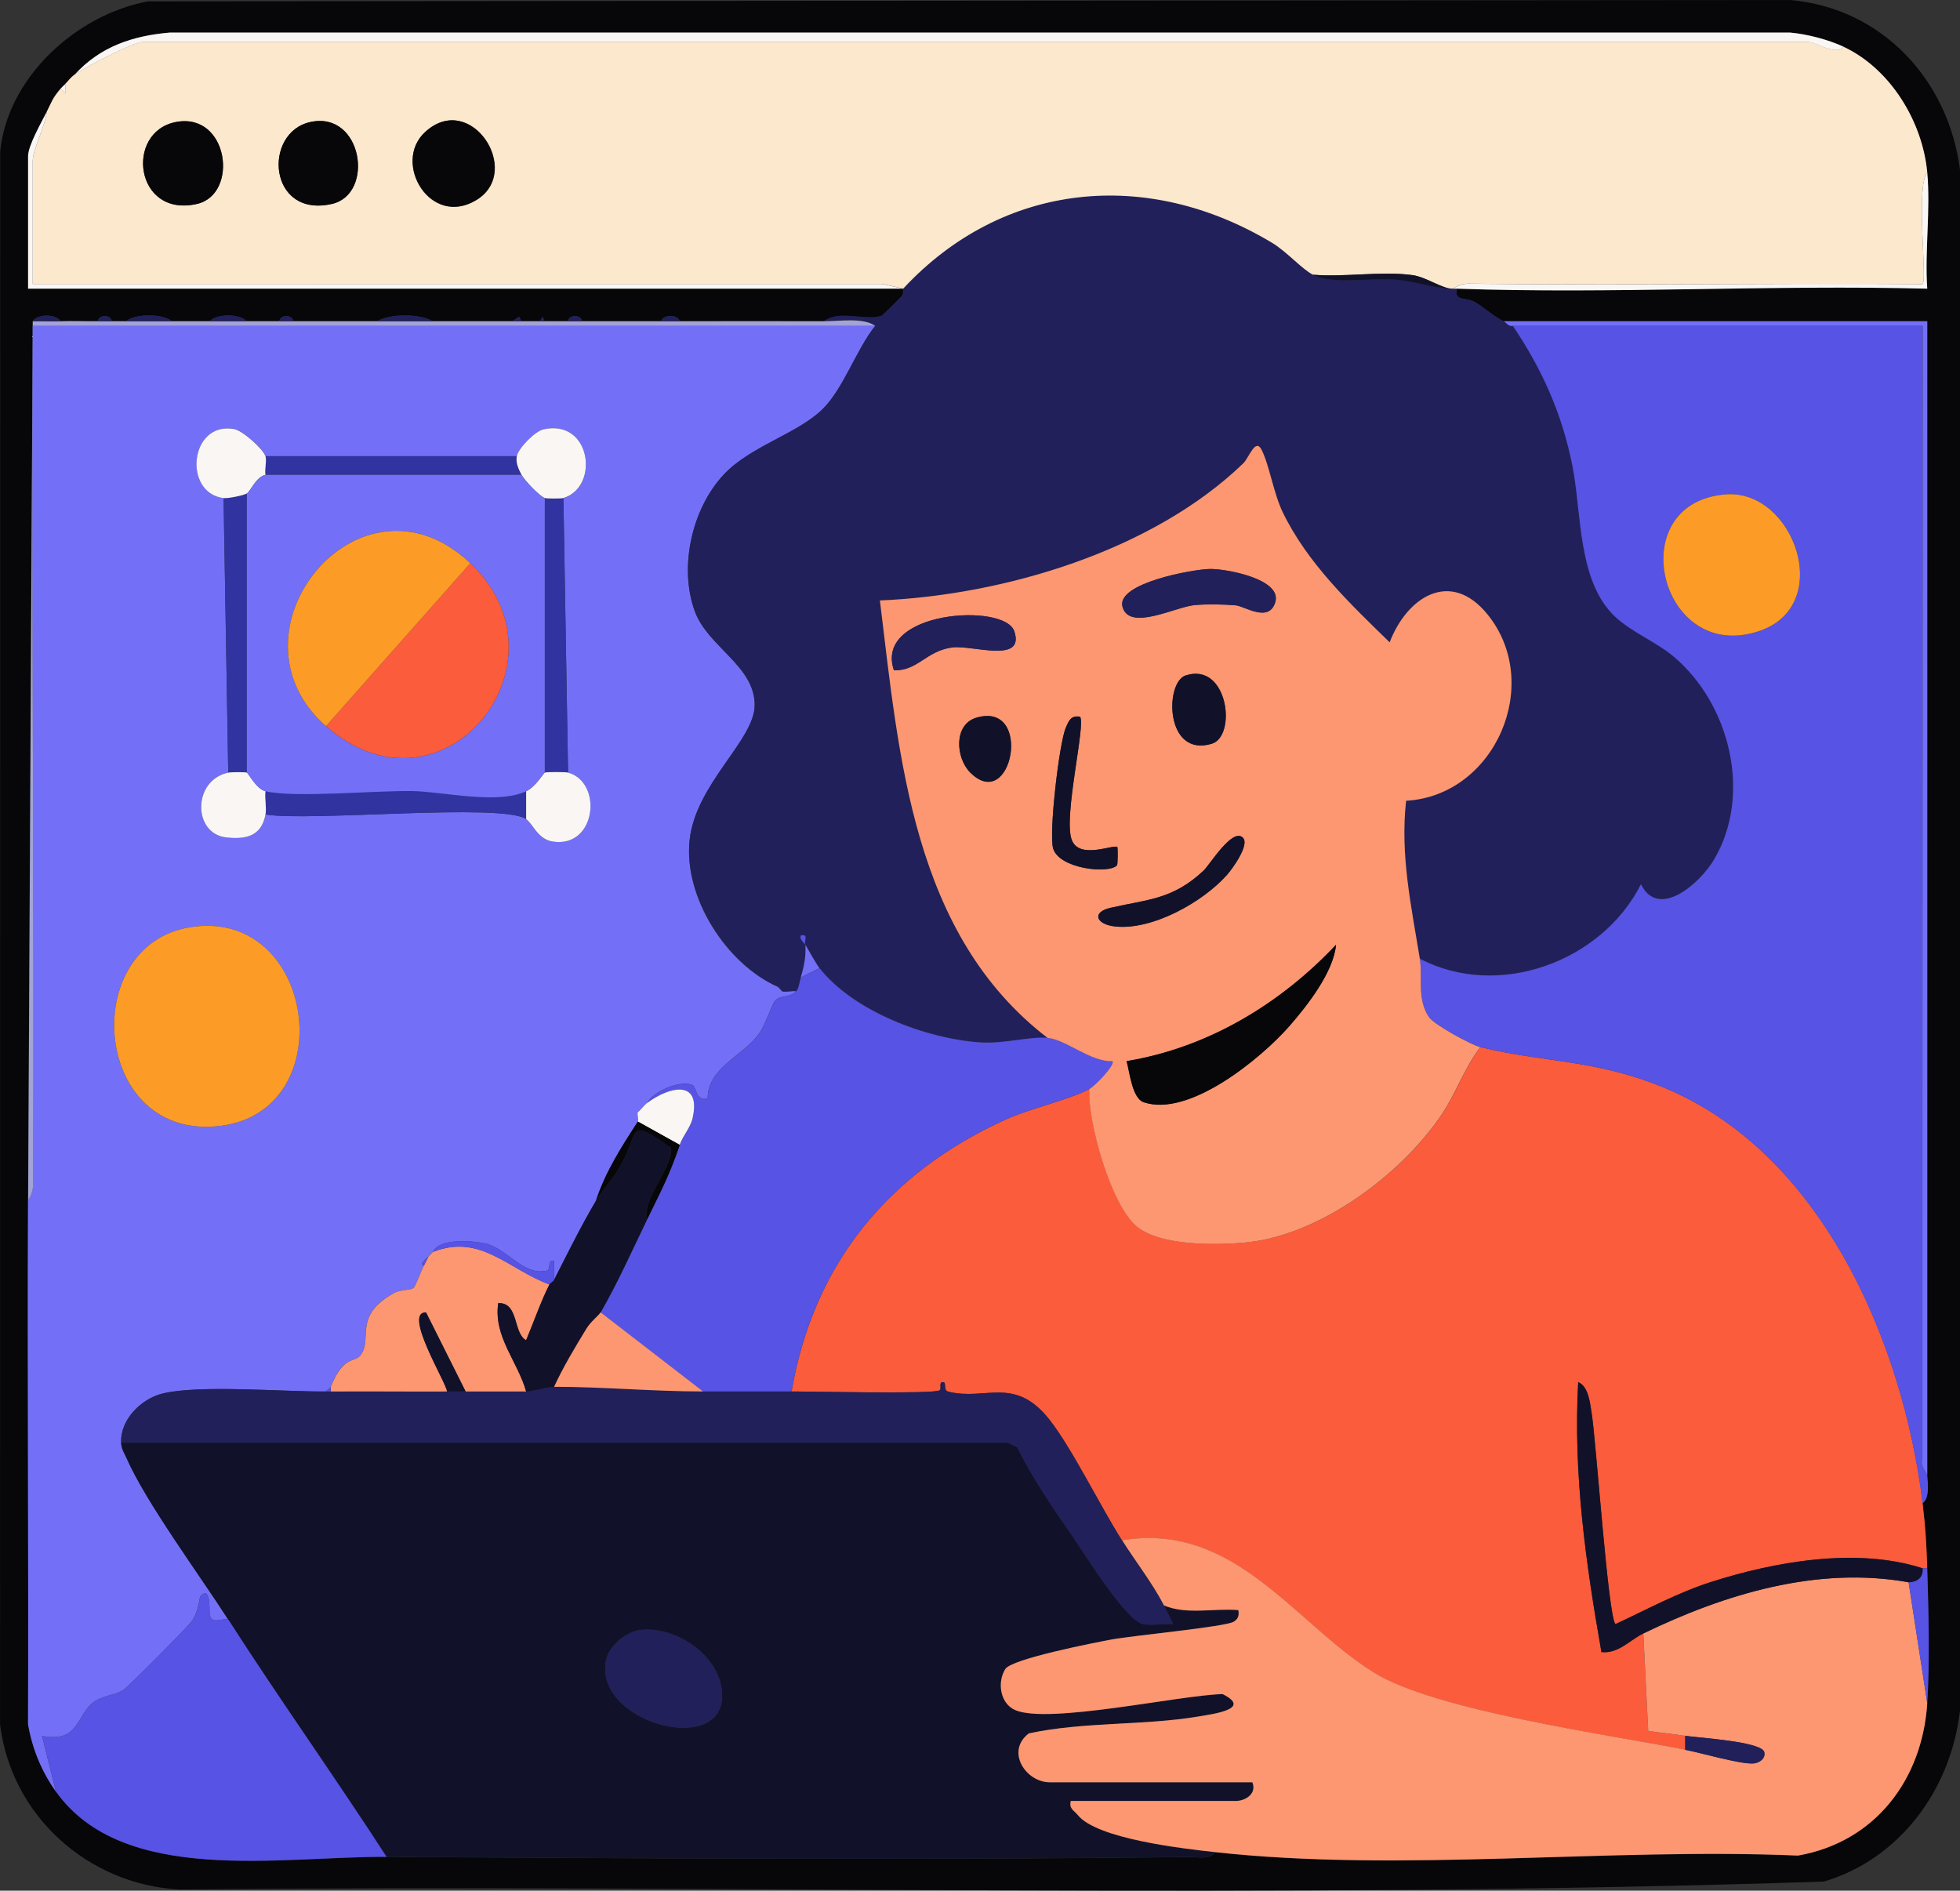
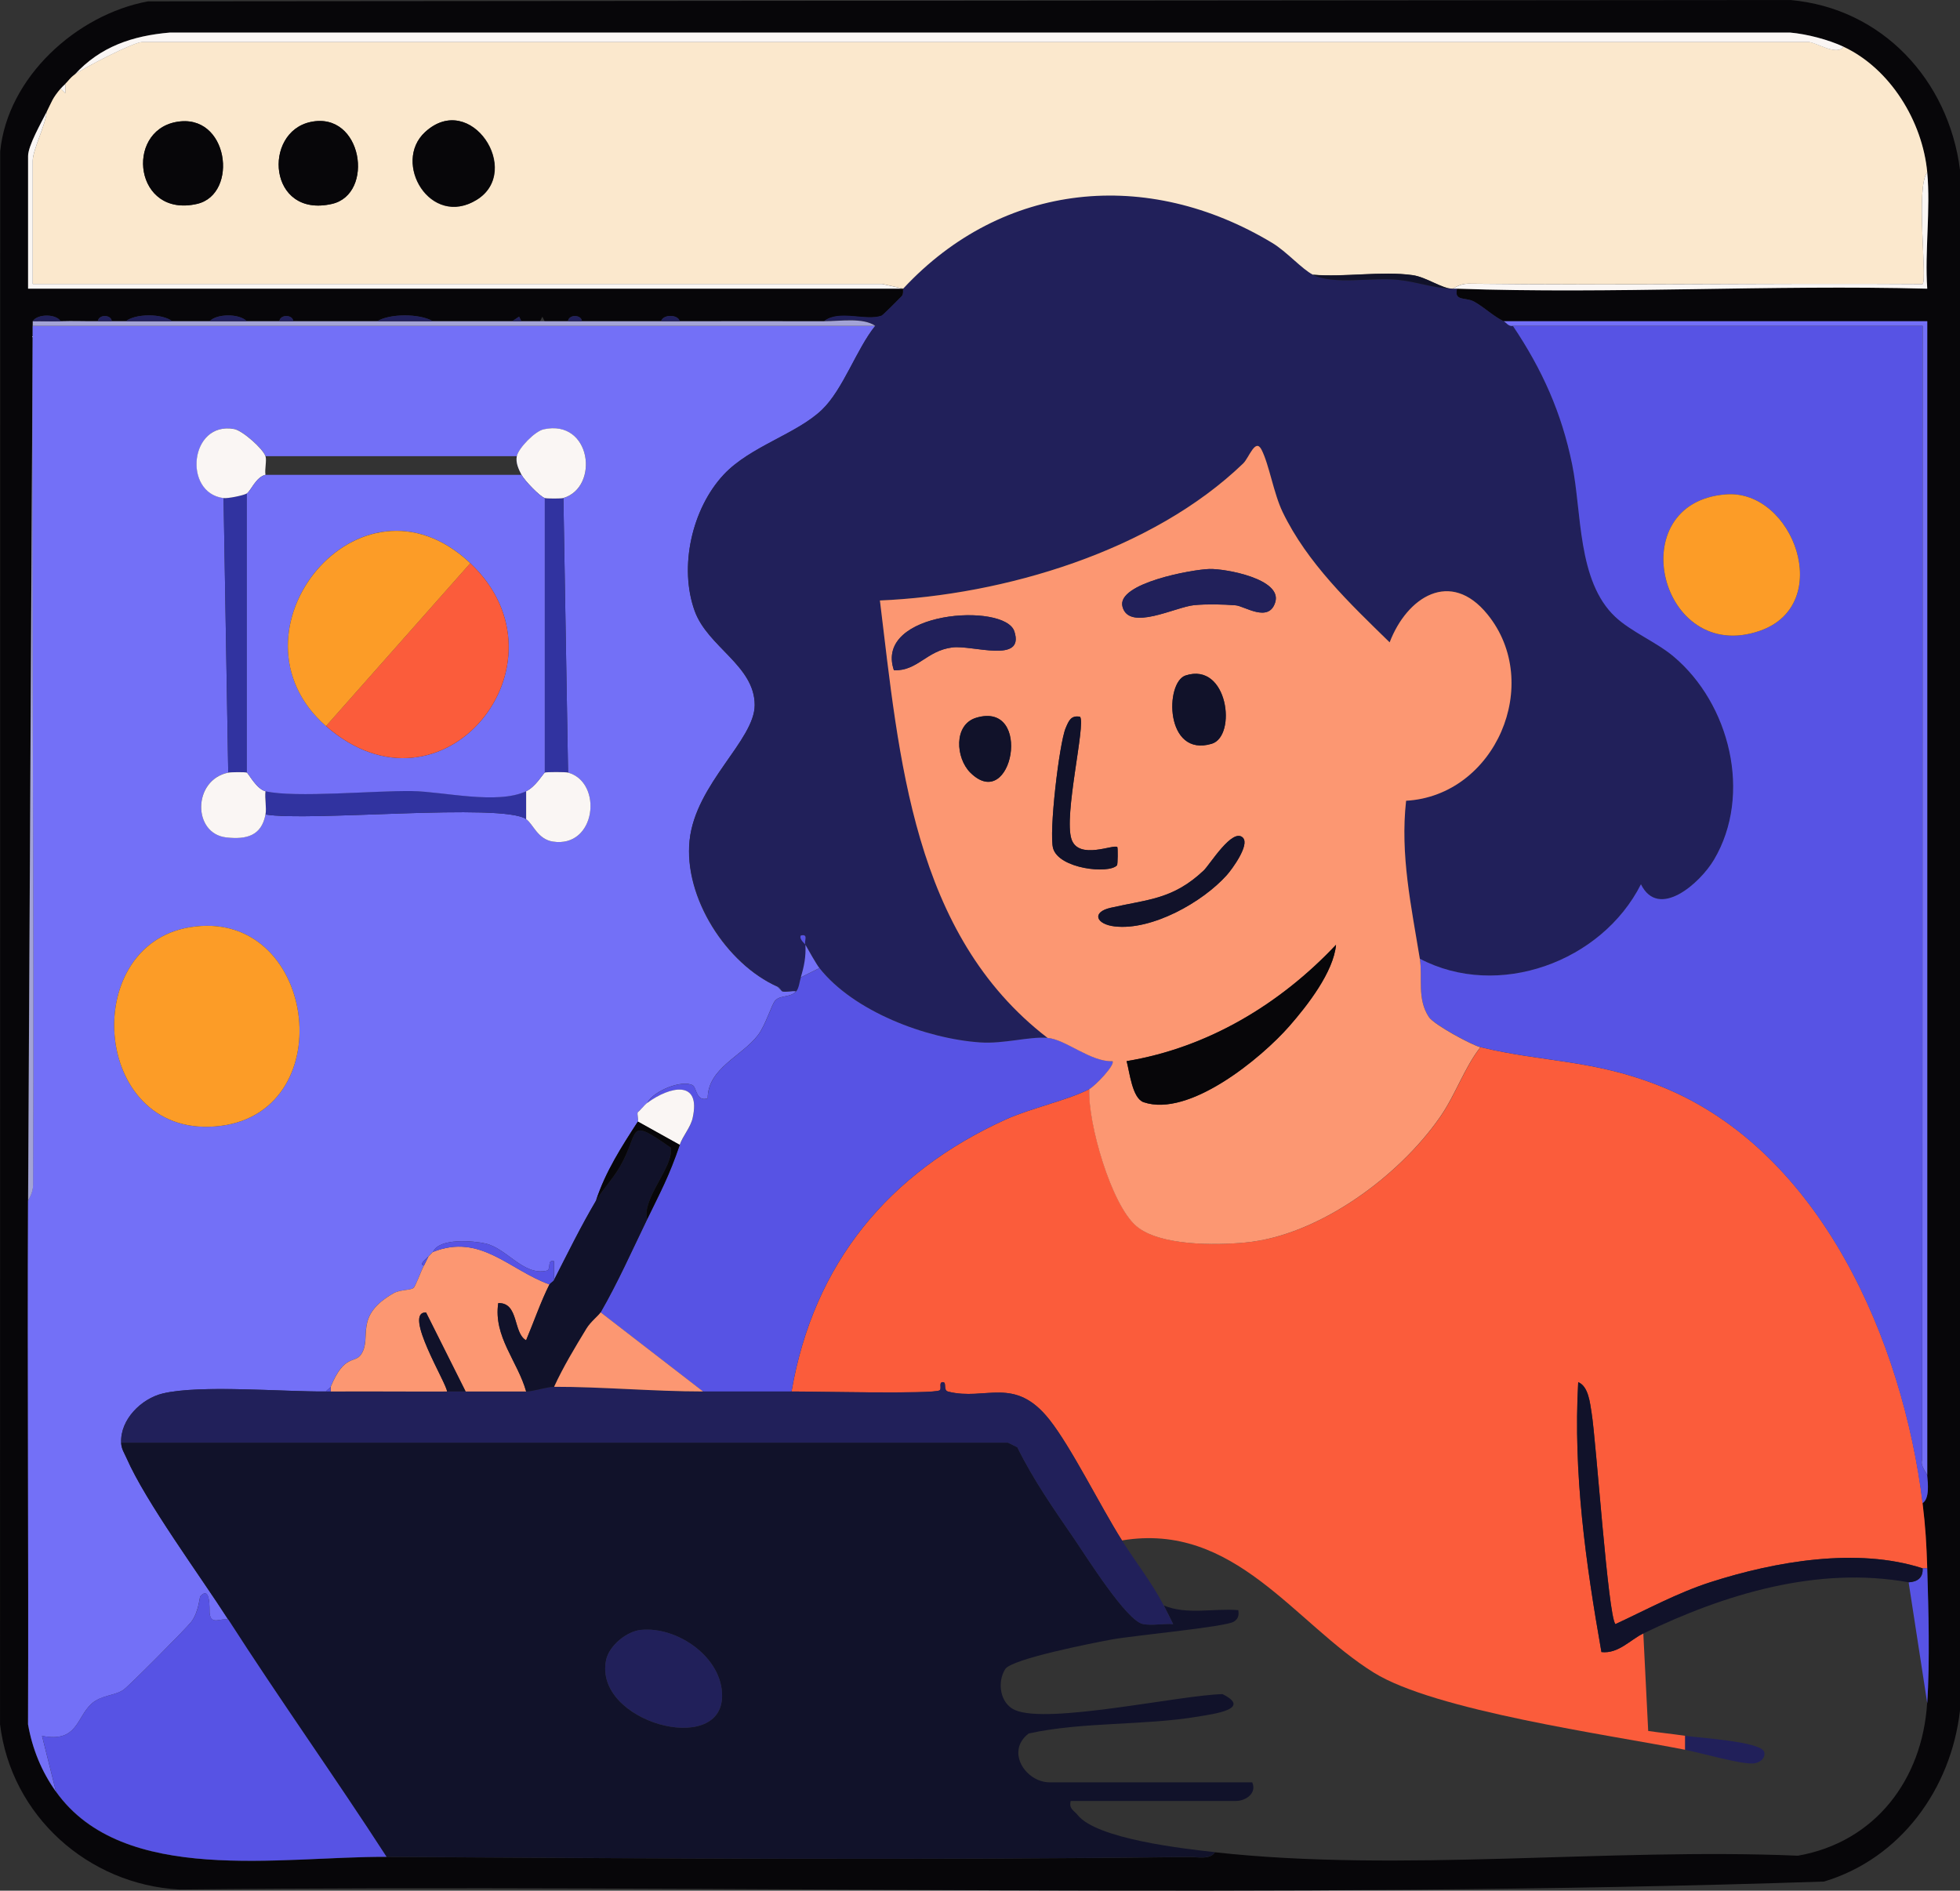
<svg xmlns="http://www.w3.org/2000/svg" id="Layer_2" data-name="Layer 2" viewBox="0 0 420.8 405.92">
  <rect x="0" y="0" width="420.8" height="405.92" fill="#333333" stroke="none" />
  <defs>
    <style>      .cls-1 {        fill: #3133a0;      }      .cls-2 {        fill: #fc9c27;      }      .cls-3 {        fill: #11122a;      }      .cls-4 {        fill: #a3a3d6;      }      .cls-5 {        fill: #fc9772;      }      .cls-6 {        fill: #5753e4;      }      .cls-7 {        fill: #faf6f4;      }      .cls-8 {        fill: #fbe8cd;      }      .cls-9 {        fill: #7370f7;      }      .cls-10 {        fill: #070609;      }      .cls-11 {        fill: #fb5c3b;      }      .cls-12 {        fill: #21205a;      }    </style>
  </defs>
  <g id="txts">
    <g>
      <path class="cls-10" d="M31.77.29l352.55-.29c19.79,1.72,34.02,17.22,36.48,36.46v330.75c-1.92,16.87-12.75,31.81-29.19,36.75-117.38,3.91-235.48.53-353.13,1.71-19.59-1.08-36.08-15.83-38.47-35.47L.04,32.51C1.62,16.6,16.4,3.15,31.77.29ZM16.02,16.02c-1.11.82-1.32,1.37-2,2-.34.32-.7.65-1,1-1.82,2.15-1.85,2.72-3,5s-4,7.24-4,9.49v28.47h187.88c-.12.13.16,1.13-.33,1.65-.7.74-4.04,4.09-4.33,4.19-3.39,1.2-9.09-1.36-12.33,1.16-10.31-.04-20.67,0-30.98,0-.32-1.49-3.58-1.56-4,0-5.65,0-11.34,0-16.99,0-.14-1.5-2.86-1.5-3,0-1.67,0-3.33,0-5,0l-.5-.98-.5.98c-1.33,0-2.66,0-4,0l-.51-.99-1.49.99c-5.65,0-11.34,0-16.99,0-2.87-1.7-9.33-1.66-11.99,0-5.98.01-12.01-.01-17.99,0-.14-1.5-2.86-1.5-3,0-2.33,0-4.67,0-7,0-1.53-1.67-6.42-1.68-7.99,0-2.66,0-5.33-.01-7.99,0-2.21-1.71-7.97-1.66-9.99,0-1,.01-2-.01-3,0-.14-1.5-2.86-1.5-3,0-2.66.03-5.34-.09-7.99,0-.95-1.61-4.99-1.64-6,0l-1,188.82c-.17,37.45.13,74.93,0,112.4.92,5.3,2.91,10.14,6,14.48,14.42,20.24,48.3,13.85,70.95,13.99,57.39.33,115,.73,172.4.02,1.69-.02,4.44.64,5.48-1.02,39.95,4.41,84.58-1,125.16.74,16.64-2.93,26.71-16.4,27.74-32.71.57-8.96.28-19.9,0-28.97-.16-5.21-.37-8.86-1-13.99,1.53-.97,1.16-4.24,1-5.99V68.96s-90.94,0-90.94,0c-2.09-.98-4.16-2.99-6.33-4.2-1.8-1.01-4.38.02-3.67-2.79,33.55,1.17,67.37-.88,100.94,0-.55-8.08.73-17.02,0-24.98-1.01-10.93-7.94-22.28-17.99-26.97-3.23-1.51-7.86-2.72-11.46-3.03H36.48c-8.02.68-14.95,3.01-20.45,9.03Z" />
      <path class="cls-9" d="M187.91,69.97c-4.08,5.06-6.87,13.63-11.45,18.03-5.44,5.22-15.4,7.86-21.07,13.9-6.86,7.31-9.67,19.87-6.25,29.3,2.82,7.75,12.88,11.73,12.88,20.19,0,7.56-12.7,16.8-13.98,29.08s7.94,26.52,18.88,31.37l1,1c.75.23,2.09-.16,3,0-1.34,1.42-3.39.73-4.51,1.99-.77.86-2,5.14-3.64,7.34-3.42,4.56-10.83,7.13-10.84,13.64-2.48.79-2.37-2.32-3.18-2.79-2.28-1.32-8.51,1.19-9.81,3.79-.31.23-.75.69-1,1s-.69.56-1,1c-.24.33.23,1.64,0,2-3.49,5.38-6.97,10.77-8.99,16.98-3.28,5.57-6.06,11.24-8.99,16.98v-3.99c-1.66-.44-.48,1.78-1.64,2.04-4.94,1.11-8.51-4.8-13.06-5.84-2.53-.58-9.93-1.27-11.29,1.79-.19.08-.66.71-1,1-2.48,2.16-.84,1.71-1,2-.61,1.13-1.75,4.43-2.24,4.77-.76.52-2.82.29-4.32,1.15-8.6,4.96-4.44,9.46-6.9,13.1-1.38,2.04-3.59-.19-6.53,6.96-.12.29-.78.62-1,1-9.21.07-27.09-1.49-35.05.43-4.58,1.1-9.15,5.59-8.92,10.56.06,1.37.66,2.16,1.16,3.3,4.15,9.47,15.75,25.2,21.83,34.67-1.57-.43-3.77,1.39-4.01-1.48-.05-.6.26-5.97-1.98-3.52-.2.22-.35,3.44-1.98,5.53-1.13,1.44-13.12,13.51-14.46,14.51-1.79,1.32-4.83,1.14-6.94,3.05-3.24,2.96-2.99,8.4-10.61,6.89l3,11.98c-3.09-4.34-5.08-9.18-6-14.48.14-37.46-.17-74.95,0-112.4,0-.18,1.06-1.55,1.07-3.38.28-61.48-.35-122.98-.08-184.44h180.89ZM48,106.93l1,58.94c-7.66,1.58-7.68,13.09-.43,13.91,4.27.48,7.57-.29,8.43-4.92,9.13,1.61,50.81-2.54,55.96,1,1.48,1.01,2.43,4.3,5.71,4.82,9.34,1.48,10.83-12.72,3.29-14.81l-1-58.94c7.8-2.32,6.01-16.99-4.23-14.75-1.92.42-5.42,4.1-5.76,5.76h-53.96c-.5-1.55-4.89-5.51-6.73-5.84-9.52-1.72-11.05,13.73-2.26,14.83ZM40.75,199.08c-24.19,3.97-20.84,46.13,6.67,42.63,26.21-3.33,20.31-47.06-6.67-42.63Z" />
      <path class="cls-11" d="M412.77,322.72c.63,5.13.84,8.78,1,13.99h-1c-14.03-4.56-31.64-1.49-45.5,2.96-7.07,2.27-13.75,5.91-20.45,9.02-1.58-1.65-4.15-39.41-5.11-45.34-.33-2.05-.64-5.71-2.88-6.61-1.09,19.56,1.62,38.78,4.99,57.95,3.63.41,6.15-2.63,8.99-4l1.05,20.94c2.63.38,5.32.65,7.95,1.04v3c-16.76-3.29-53.68-8.38-66.87-16.57-17.04-10.58-29.88-32.4-54.05-28.38-4.71-7.45-10.81-19.89-15.56-25.91-7.53-9.54-13.72-3.98-21.77-6.04-1.13-.29-.21-2.06-1.14-2.03s-.15,1.42-.68,1.76c-1.34.86-27.4.23-31.8.25,4.74-27.55,20.89-47.02,46-58.41,5.31-2.41,13.48-4.18,17.96-6.53-.35,7.2,4.65,24.75,10.07,29.4,5.01,4.31,17.04,4.14,23.4,3.55,15.8-1.47,33.07-14.26,41.9-27.05,3.29-4.77,5.11-10.42,8.59-14.89,13.71,3.33,24.3,2.58,38.96,8.51,34.19,13.83,51.73,54.72,55.98,89.4Z" />
      <path class="cls-12" d="M281.85,58.98c4.4,2.25,12.89.5,18.38,1.1,4.33.48,6.97,1.7,11.6,1.89.33.01.67-.01,1,0-.71,2.81,1.86,1.78,3.67,2.79,2.17,1.21,4.23,3.22,6.33,4.2.47.22,1.01,1.2,2,1,6.28,9.35,10.45,18.63,12.72,29.74,2.1,10.28,1.07,25.03,9.25,32.72,3.41,3.21,8.82,5.42,12.49,8.49,12.11,10.15,16.99,29.67,8.72,43.64-2.99,5.06-11.89,12.96-15.69,5.29-8.43,16.7-30.69,24.8-47.47,15.98-1.85-11.29-4.26-22.3-2.95-33.93,19.14-1.09,29.52-25.17,17.47-40.02-7.93-9.77-17.28-3.73-21,6.01-8.57-8.36-17.69-17.04-22.98-27.98-1.93-4-2.87-10.11-4.51-13.35-1.34-2.65-2.69,1.69-3.94,2.9-19.48,18.81-51.36,28.31-78.01,29.44,4.12,33.7,7.01,71.66,35.98,93.9-4-.31-9.33,1.34-14.48.98-11.63-.8-27.16-6.67-34.49-15.97-.66-.83-2.32-3.79-3-5-.39-.69.79-2.41-.99-1.99-.46.77.98,1.86.99,1.99.13,2.53-.27,4.61-1,6.99-.27.88-.4,2.37-1,3-.91-.16-2.25.23-3,0-.16-.05-.5-.78-1-1-10.93-4.84-20.14-19.26-18.88-31.37s13.98-21.51,13.98-29.08c0-8.46-10.06-12.44-12.88-20.19-3.42-9.43-.61-21.98,6.25-29.3,5.67-6.04,15.63-8.68,21.07-13.9,4.58-4.4,7.36-12.96,11.45-18.03-2.63-1.84-7.54-.98-10.99-1,3.24-2.52,8.94.04,12.33-1.16.28-.1,3.62-3.45,4.33-4.19.5-.52.21-1.52.33-1.65,21.4-23.03,52.46-25.95,79.25-9.79,3.09,1.86,6.33,5.58,8.69,6.8Z" />
      <path class="cls-8" d="M395.78,10.03c10.05,4.69,16.98,16.04,17.99,26.97-2.53,3.08.04,22.95-.99,23.98-32.5-.21-65.04.3-97.56-.08-1.82-.02-3.2,1.07-3.38,1.07-2.21.04-5.6-2.5-8.58-2.91-6.63-.92-14.6.49-21.4-.09-2.36-1.21-5.6-4.93-8.69-6.8-26.79-16.15-57.85-13.23-79.25,9.79l-4.5-1H7.03v-26.47c0-2.31,2.77-7.7,3-10.49,1.14-2.27,1.18-2.84,3-5l.99,1v-2c.68-.63.9-1.18,2.01-2,1.99-1.47,12.67-6.99,14.49-6.99h357.77c1.53,0,6.09,3.09,7.5,1ZM37.76,26.2c-11,2.1-8.85,20.63,4.53,17.58,9.07-2.07,6.81-19.75-4.53-17.58ZM66.72,26.18c-10.38,2.16-9.19,20.73,4.55,17.6,9.22-2.1,6.58-19.92-4.55-17.6ZM91.29,28.33c-7.19,6.57,1.06,20.75,11.07,14.56s-1.31-23.47-11.07-14.56Z" />
      <path class="cls-3" d="M26.02,309.73h190.38s2.01.98,2.01.98c3.41,6.96,7.89,13.35,12.26,19.72,2.59,3.78,11.21,17.58,14.73,18.24,2.01.38,4.4-.14,6.47.01-.64-1.33-1.32-2.67-2-3.99,4.91,2.07,10.77.56,15.98,1,.19,1.12,0,1.88-.99,2.49-1.81,1.12-21.63,2.97-26.17,3.81-3.8.7-21.47,4.15-22.87,6.35-1.79,2.82-1.13,7.38,2.09,8.8,7.06,3.12,35.35-3.2,44.56-3.42,6.42,3.2-1.93,4.26-5.24,4.82-11.69,1.96-24.59,1.08-36.36,3.62-5.05,3.82-.69,10.5,4.51,10.5h43.47c1.03,2.37-1.43,4-3.5,4h-35.48c-.41,1.71.68,2,1.49,3.01,4.09,5.13,22.58,7.22,29.49,7.98-1.04,1.66-3.79,1-5.48,1.02-57.4.71-115.01.32-172.4-.02-11.06-17.12-22.97-33.8-33.98-50.95-6.08-9.47-17.68-25.19-21.83-34.67-.5-1.14-1.09-1.92-1.16-3.3ZM137.67,349.92c-3.13.3-6.91,3.39-7.55,6.51-2.72,13.27,24.72,20.74,24.91,7.78.12-8.38-9.6-15.03-17.36-14.28Z" />
      <path class="cls-6" d="M324.82,69.97h87.95s-.08,243.38-.08,243.38c-.58,1.26,1.04,2.99,1.07,3.38.16,1.75.53,5.03-1,5.99-4.25-34.68-21.79-75.57-55.98-89.4-14.66-5.93-25.25-5.18-38.96-8.51-1.85-.45-9.95-4.82-11.03-6.45-2.64-3.95-1.32-8.61-1.96-12.53,16.78,8.82,39.04.72,47.47-15.98,3.8,7.67,12.7-.23,15.69-5.29,8.27-13.98,3.39-33.5-8.72-43.64-3.67-3.08-9.08-5.28-12.49-8.49-8.18-7.69-7.15-22.44-9.25-32.72-2.27-11.12-6.44-20.39-12.72-29.74ZM370.54,106.14c-22.66,1.75-14.2,36.74,7.29,29.29,16.16-5.6,7.22-30.41-7.29-29.29Z" />
-       <path class="cls-5" d="M361.8,375.67c3.54.69,11.82,3.11,14.61,2.94,1.31-.08,2.69-1.05,2.38-2.43-.51-2.28-14.11-3.08-16.98-3.51-2.62-.39-5.32-.66-7.95-1.04l-1.05-20.94c17.47-8.45,37.35-14.52,56.96-10.99l4,25.97c-1.03,16.31-11.1,29.78-27.74,32.71-40.58-1.74-85.21,3.67-125.16-.74-6.92-.76-25.4-2.84-29.49-7.98-.81-1.01-1.9-1.3-1.49-3.01h35.48c2.07,0,4.52-1.63,3.5-4h-43.47c-5.19,0-9.55-6.68-4.51-10.5,11.76-2.53,24.66-1.66,36.36-3.62,3.31-.56,11.65-1.62,5.24-4.82-9.21.22-37.5,6.54-44.56,3.42-3.22-1.42-3.88-5.98-2.09-8.8,1.4-2.2,19.08-5.64,22.87-6.35,4.54-.84,24.36-2.7,26.17-3.81,1-.62,1.18-1.38.99-2.49-5.21-.45-11.07,1.06-15.98-1-2.5-4.83-6.06-9.35-8.99-13.99,24.17-4.01,37.02,17.8,54.05,28.38,13.18,8.19,50.11,13.28,66.87,16.57Z" />
      <path class="cls-6" d="M12.03,384.66l-3-11.98c7.62,1.51,7.37-3.93,10.61-6.89,2.1-1.92,5.15-1.73,6.94-3.05,1.35-1,13.33-13.07,14.46-14.51,1.64-2.08,1.79-5.31,1.98-5.53,2.24-2.45,1.93,2.92,1.98,3.52.24,2.87,2.44,1.05,4.01,1.48,11.01,17.15,22.91,33.83,33.98,50.95-22.66-.13-56.53,6.25-70.95-13.99Z" />
      <path class="cls-7" d="M395.78,10.03c-1.41,2.09-5.96-1-7.5-1H30.52c-1.82,0-12.5,5.52-14.49,6.99,5.5-6.02,12.43-8.35,20.45-9.03h347.84c3.6.31,8.22,1.52,11.46,3.03Z" />
      <path class="cls-4" d="M13.03,68.97c2.65-.09,5.34.03,7.99,0,1,0,2,.01,3,0s2,.01,3,0c3.32-.03,6.67.02,9.99,0,2.66-.01,5.33,0,7.99,0s5.33,0,7.99,0c2.33,0,4.67,0,7,0,1,0,2,0,3,0,5.98-.01,12.01.01,17.99,0,3.99,0,8,0,11.99,0,5.65,0,11.34,0,16.99,0h2c1.33,0,2.66,0,4,0h1c1.67,0,3.33,0,5,0h3c5.65,0,11.34,0,16.99,0,1.33,0,2.66,0,4,0,10.31,0,20.67-.04,30.98,0,3.45.01,8.36-.84,10.99,1H7.03c-.28,61.46.35,122.96.08,184.44,0,1.83-1.07,3.2-1.07,3.38l1-188.82c1.99-.05,4,.07,6,0Z" />
      <path class="cls-9" d="M322.83,68.97h90.95s0,247.76,0,247.76c-.04-.39-1.65-2.12-1.07-3.38l.08-243.39h-87.95c-.99.21-1.53-.78-2-.99Z" />
      <path class="cls-7" d="M10.03,24.01c-.23,2.79-3,8.18-3,10.49v26.47h182.38s4.5,1,4.5,1H6.03v-28.47c0-2.25,2.9-7.3,4-9.49Z" />
      <path class="cls-7" d="M413.77,37c.74,7.96-.55,16.9,0,24.98-33.57-.88-67.39,1.17-100.94,0-.33-.01-.67.01-1,0,.18,0,1.56-1.09,3.38-1.07,32.52.38,65.06-.14,97.56.08,1.03-1.03-1.53-20.9.99-23.98Z" />
      <path class="cls-6" d="M413.77,365.68l-4-25.97c1.9-.07,3.15-1.03,3-3h1c.28,9.07.57,20.01,0,28.97Z" />
      <path class="cls-12" d="M92.97,68.97c-3.99,0-8,0-11.99,0,2.67-1.66,9.12-1.7,11.99,0Z" />
      <path class="cls-12" d="M37.01,68.97c-3.32.02-6.67-.03-9.99,0,2.02-1.66,7.78-1.71,9.99,0Z" />
      <path class="cls-12" d="M53,68.97c-2.66,0-5.33,0-7.99,0,1.57-1.68,6.46-1.67,7.99,0Z" />
      <path class="cls-12" d="M13.03,68.97c-1.99.07-4-.05-6,0,1.01-1.64,5.05-1.61,6,0Z" />
      <path class="cls-12" d="M145.94,68.97c-1.33,0-2.66,0-4,0,.41-1.56,3.67-1.49,4,0Z" />
      <path class="cls-12" d="M24.02,68.97c-1,.01-2,0-3,0,.14-1.5,2.86-1.5,3,0Z" />
      <path class="cls-12" d="M62.99,68.97c-1,0-2,0-3,0,.14-1.5,2.86-1.5,3,0Z" />
      <path class="cls-12" d="M124.95,68.97h-3c.14-1.5,2.86-1.5,3,0Z" />
      <path class="cls-7" d="M14.03,18.02v2s-1-1-1-1c.3-.35.66-.68,1-1Z" />
      <polygon class="cls-12" points="111.96 68.97 109.96 68.97 111.45 67.97 111.96 68.97" />
-       <polygon class="cls-12" points="116.96 68.97 115.96 68.97 116.46 67.99 116.96 68.97" />
      <path class="cls-6" d="M175.92,207.83c7.33,9.3,22.86,15.17,34.49,15.97,5.14.35,10.47-1.29,14.48-.98s9.25,5.19,13.99,5.01c.6.78-3.72,5.31-4.99,5.98-4.47,2.34-12.65,4.12-17.96,6.53-25.11,11.39-41.26,30.86-46,58.41-6.32.03-12.67,0-18.99,0l-21.99-16.98c3.65-6.31,6.8-13.4,9.99-19.98,2.98-6.14,4.69-9.23,7-15.98.67-1.95,2.31-3.68,2.77-5.73,1.88-8.34-4.88-6.88-9.76-3.26,1.3-2.6,7.53-5.11,9.81-3.79.81.47.69,3.58,3.18,2.79.02-6.52,7.43-9.08,10.84-13.64,1.65-2.2,2.88-6.48,3.64-7.34,1.12-1.26,3.17-.58,4.51-1.99.6-.63.73-2.11,1-3l4-2Z" />
      <path class="cls-12" d="M169.92,298.74c4.4-.02,30.46.6,31.8-.25.52-.33-.28-1.73.68-1.76s0,1.74,1.14,2.03c8.06,2.06,14.24-3.5,21.77,6.04,4.75,6.02,10.85,18.46,15.56,25.91,2.94,4.64,6.49,9.16,8.99,13.99.68,1.31,1.35,2.66,2,3.99-2.08-.15-4.47.36-6.47-.01-3.52-.66-12.15-14.46-14.73-18.24-4.37-6.37-8.84-12.75-12.26-19.72l-2.01-.99H26.02c-.23-4.97,4.34-9.46,8.92-10.56,7.96-1.91,25.84-.35,35.05-.43.33,0,.67,0,1,0,8.31-.06,16.67.04,24.98,0,1.33,0,2.66,0,4,0,4.32-.02,8.67.01,12.99,0,1.53,0,4.39-1,6-1,10.16-.02,21.39,1.01,31.98,1,6.32,0,12.67.03,18.99,0Z" />
      <path class="cls-2" d="M40.75,199.08c26.98-4.43,32.88,39.29,6.67,42.63-27.51,3.5-30.86-38.65-6.67-42.63Z" />
      <path class="cls-5" d="M117.96,275.77c-1.79,3.52-3.44,8.26-5.01,11.98-2.83-1.53-1.5-8.13-5.98-7.98-1.07,7.18,4.19,12.52,5.99,18.98-4.32.01-8.67-.02-12.99,0l-8.49-16.96c-5.09-.18,4.48,15.28,4.5,16.96-8.31.04-16.67-.06-24.98,0v-1c2.95-7.14,5.15-4.92,6.53-6.96,2.46-3.64-1.7-8.14,6.9-13.1,1.49-.86,3.56-.62,4.32-1.15.48-.33,1.62-3.64,2.24-4.77l1-2c.34-.29.81-.92,1-1,10.17-4.03,16.23,3.81,24.98,6.99Z" />
      <path class="cls-3" d="M127.95,257.78c1.21-2.06,3.69-4.76,5.16-7.32,4.42-7.68,1.28-10.78,10.9-4.06.73,4-6.31,10.99-5.07,15.38-3.19,6.58-6.34,13.67-9.99,19.98-.37.63-2.12,1.98-3.02,3.46-2.49,4.08-4.97,8.18-6.97,12.53-1.61,0-4.46.99-6,1-1.8-6.46-7.06-11.8-5.99-18.98,4.47-.15,3.15,6.45,5.98,7.98,1.57-3.72,3.22-8.47,5.01-11.98.17-.34.81-.63,1-1,2.93-5.75,5.71-11.41,8.99-16.98Z" />
      <path class="cls-1" d="M112.96,169.87v5.99c-5.15-3.54-46.84.61-55.96-1,.27-1.47-.19-3.42,0-5,6.38,1.47,23.63-.18,31.52-.04,6.71.12,18.22,2.95,24.44.04Z" />
      <path class="cls-1" d="M120.96,106.93l1,58.94c-.54-.15-4.61-.15-5,0v-58.94c.47.14,3.52.14,4,0Z" />
      <path class="cls-1" d="M53,105.93v59.94c-.36-.15-3.39-.12-4,0l-1-58.94c.91.11,4.28-.56,5-1Z" />
-       <path class="cls-1" d="M110.96,97.94c-.28,1.36.38,2.81,1,4h-54.96c-.21-1.17.3-3.04,0-4h53.96Z" />
+       <path class="cls-1" d="M110.96,97.94c-.28,1.36.38,2.81,1,4c-.21-1.17.3-3.04,0-4h53.96Z" />
      <path class="cls-7" d="M120.96,106.93c-.48.14-3.53.14-4,0-1.02-.31-4.34-3.74-5-5s-1.28-2.64-1-4c.34-1.67,3.84-5.34,5.76-5.76,10.25-2.24,12.03,12.43,4.23,14.75Z" />
      <path class="cls-7" d="M57,97.94c.3.95-.21,2.83,0,4-2.04.47-3.18,3.49-4,4-.72.44-4.09,1.11-5,1-8.79-1.1-7.26-16.55,2.26-14.83,1.84.33,6.24,4.29,6.73,5.84Z" />
      <path class="cls-7" d="M121.96,165.87c7.55,2.09,6.06,16.28-3.29,14.81-3.27-.52-4.23-3.8-5.71-4.82v-5.99c2.02-.94,3.73-3.89,4-4,.39-.15,4.46-.15,5,0Z" />
      <path class="cls-7" d="M53,165.87c.33.14,2.07,3.55,4,4-.19,1.57.27,3.53,0,5-.86,4.63-4.16,5.4-8.43,4.92-7.25-.82-7.23-12.33.43-13.91.6-.12,3.64-.15,4,0Z" />
      <path class="cls-7" d="M138.94,236.8c4.88-3.61,11.64-5.07,9.76,3.26-.46,2.04-2.1,3.78-2.77,5.73l-8.99-5c.23-.36-.24-1.66,0-2l1-1c.25-.31.69-.77,1-1Z" />
      <path class="cls-10" d="M145.94,245.8c-2.31,6.76-4.02,9.85-7,15.98-1.24-4.39,5.8-11.37,5.07-15.38-9.62-6.72-6.48-3.62-10.9,4.06-1.47,2.56-3.95,5.26-5.16,7.32,2.03-6.21,5.51-11.61,8.99-16.98l8.99,5Z" />
      <path class="cls-6" d="M92.97,268.77c1.36-3.06,8.75-2.37,11.29-1.79,4.55,1.04,8.12,6.95,13.06,5.84,1.16-.26-.02-2.48,1.63-2.04v3.99c-.18.37-.82.66-.99,1-8.76-3.18-14.82-11.02-24.98-6.99Z" />
      <path class="cls-6" d="M167.93,212.83l-1-1c.5.22.84.95,1,1Z" />
      <path class="cls-6" d="M70.99,298.74c-.33,0-.67,0-1,0,.22-.38.88-.71,1-1v1Z" />
      <path class="cls-6" d="M136.95,238.8c.31-.44.74-.68,1-1l-1,1Z" />
      <path class="cls-6" d="M90.98,271.77c.16-.29-1.48.16,1-2l-1,2Z" />
      <path class="cls-5" d="M224.89,222.82c-28.96-22.25-31.85-60.2-35.98-93.9,26.65-1.13,58.52-10.63,78.01-29.44,1.25-1.21,2.6-5.56,3.94-2.9,1.64,3.24,2.58,9.34,4.51,13.35,5.28,10.95,14.41,19.62,22.98,27.98,3.72-9.74,13.07-15.78,21-6.01,12.06,14.85,1.67,38.93-17.47,40.02-1.3,11.63,1.11,22.63,2.95,33.93.64,3.92-.68,8.58,1.96,12.53,1.09,1.63,9.18,6,11.03,6.45-3.48,4.47-5.3,10.13-8.59,14.89-8.83,12.79-26.1,25.58-41.9,27.05-6.35.59-18.39.76-23.4-3.55-5.41-4.65-10.42-22.2-10.07-29.4,1.27-.67,5.59-5.2,4.99-5.98-4.74.18-10.05-4.71-13.99-5.01ZM259.69,122.16c-3.73.09-19.97,3.05-18.7,8.06,1.37,5.4,11.37.09,15.39-.3,2.69-.26,6.22-.19,8.93.04,1.87.15,7.12,3.86,8.49-.68,1.49-4.98-10.65-7.2-14.1-7.12ZM191.92,143.9c5.12.17,6.96-4.22,12.57-4.91,4.31-.53,15.56,3.56,13.28-3.44-2.03-6.24-30.19-4.43-25.86,8.34ZM254.54,145.02c-4.48,1.46-4.46,17.69,5.62,14.66,5.44-1.64,3.5-17.63-5.62-14.66ZM209.61,154.09c-4.93,1.47-4.44,8.69-1.26,11.82,8.98,8.83,13.5-15.45,1.26-11.82ZM231.88,153.89c-1.97-.37-2.43.9-3.08,2.41-1.4,3.28-3.65,22.57-2.7,25.85,1.27,4.39,11.94,5.55,13.71,3.64.18-.2.2-3.78.07-3.92-.69-.71-8.27,2.86-9.83-1.67-1.74-5.07,3.1-24.79,1.83-26.3ZM266.86,179.87c-2.23-2.31-7.13,5.8-8.45,7.03-6.63,6.23-11.88,6.15-19.98,8-4.13.94-3.13,3.54.91,4,7.98.9,18.83-5.2,24.04-11.02,1.14-1.28,4.95-6.48,3.47-8.01ZM241.87,227.82c.66,2.36,1.2,7.98,3.66,8.82,9.76,3.33,25.25-9.45,31.29-16.35,3.88-4.43,9.48-11.62,10.01-17.45-11.97,12.72-27.5,22.1-44.97,24.98Z" />
      <path class="cls-3" d="M352.81,350.69c-2.84,1.38-5.36,4.41-8.99,4-3.38-19.16-6.08-38.39-4.99-57.95,2.23.9,2.54,4.56,2.88,6.61.97,5.93,3.54,43.69,5.11,45.34,6.7-3.11,13.38-6.75,20.45-9.02,13.86-4.45,31.48-7.52,45.5-2.96.15,1.96-1.1,2.92-3,3-19.61-3.53-39.5,2.54-56.96,10.99Z" />
      <path class="cls-12" d="M361.8,375.67v-3c2.87.43,16.47,1.23,16.98,3.51.31,1.38-1.07,2.35-2.38,2.43-2.78.17-11.07-2.25-14.61-2.94Z" />
      <path class="cls-3" d="M311.83,61.98c-4.62-.19-7.27-1.41-11.6-1.89-5.5-.61-13.98,1.15-18.38-1.1,6.79.58,14.77-.83,21.4.09,2.98.41,6.38,2.94,8.58,2.91Z" />
      <path class="cls-9" d="M175.92,207.83l-4,2c.73-2.38,1.13-4.47,1-6.99.68,1.2,2.34,4.16,3,5Z" />
      <path class="cls-6" d="M172.92,202.84c0-.13-1.45-1.22-.99-1.99,1.78-.42.6,1.3.99,1.99Z" />
      <path class="cls-10" d="M91.29,28.33c9.76-8.92,20.94,8.45,11.07,14.56s-18.26-7.99-11.07-14.56Z" />
      <path class="cls-10" d="M37.76,26.2c11.33-2.17,13.6,15.51,4.53,17.58-13.38,3.05-15.52-15.47-4.53-17.58Z" />
      <path class="cls-10" d="M66.72,26.18c11.13-2.32,13.77,15.5,4.55,17.6-13.73,3.13-14.93-15.43-4.55-17.6Z" />
      <path class="cls-12" d="M137.67,349.92c7.76-.75,17.48,5.9,17.36,14.28-.19,12.96-27.62,5.49-24.91-7.78.64-3.12,4.42-6.21,7.55-6.51Z" />
      <path class="cls-2" d="M370.54,106.14c14.51-1.12,23.44,23.69,7.29,29.29-21.49,7.45-29.94-27.55-7.29-29.29Z" />
      <path class="cls-5" d="M150.94,298.74c-10.59,0-21.82-1.02-31.98-1,2-4.34,4.49-8.45,6.97-12.53.9-1.47,2.66-2.82,3.02-3.46l21.99,16.98Z" />
      <path class="cls-3" d="M99.97,298.74c-1.33,0-2.66,0-4,0-.01-1.69-9.59-17.15-4.5-16.96l8.49,16.96Z" />
      <path class="cls-9" d="M111.96,101.94c.65,1.25,3.98,4.69,5,5v58.94c-.26.1-1.98,3.05-4,4-6.23,2.91-17.73.08-24.44-.04-7.89-.14-25.14,1.51-31.52.04-1.93-.45-3.66-3.86-4-4v-59.94c.82-.5,1.96-3.53,4-4h54.96ZM69.99,155.88c24.99,21.9,53.65-13.54,30.98-34.97-23.73-22.42-53.94,14.84-30.98,34.97Z" />
      <path class="cls-10" d="M241.87,227.82c17.47-2.89,32.99-12.27,44.97-24.98-.53,5.83-6.14,13.03-10.01,17.45-6.04,6.9-21.53,19.68-31.29,16.35-2.46-.84-3.01-6.46-3.66-8.82Z" />
      <path class="cls-12" d="M259.69,122.16c3.46-.08,15.6,2.14,14.1,7.12-1.36,4.54-6.62.83-8.49.68-2.71-.22-6.24-.29-8.93-.04-4.02.39-14.02,5.7-15.39.3-1.27-5,14.97-7.97,18.7-8.06Z" />
      <path class="cls-12" d="M191.92,143.9c-4.33-12.77,23.83-14.58,25.86-8.34,2.27,6.99-8.97,2.91-13.28,3.44-5.61.69-7.45,5.08-12.57,4.91Z" />
      <path class="cls-3" d="M266.86,179.87c1.48,1.53-2.33,6.73-3.47,8.01-5.21,5.83-16.07,11.93-24.04,11.02-4.04-.46-5.04-3.06-.91-4,8.1-1.85,13.35-1.77,19.98-8,1.31-1.23,6.22-9.34,8.45-7.03Z" />
      <path class="cls-3" d="M231.88,153.89c1.27,1.52-3.57,21.24-1.83,26.3,1.55,4.53,9.14.96,9.83,1.67.14.14.11,3.72-.07,3.92-1.77,1.91-12.44.75-13.71-3.64-.95-3.27,1.3-22.57,2.7-25.85.64-1.5,1.11-2.78,3.08-2.41Z" />
      <path class="cls-3" d="M254.54,145.02c9.12-2.97,11.05,13.02,5.62,14.66-10.07,3.03-10.09-13.2-5.62-14.66Z" />
      <path class="cls-3" d="M209.61,154.09c12.25-3.64,7.73,20.65-1.26,11.82-3.18-3.13-3.68-10.35,1.26-11.82Z" />
      <path class="cls-11" d="M69.99,155.88l30.98-34.97c22.67,21.42-5.99,56.87-30.98,34.97Z" />
      <path class="cls-2" d="M100.97,120.92l-30.98,34.97c-22.96-20.12,7.25-57.39,30.98-34.97Z" />
    </g>
  </g>
</svg>